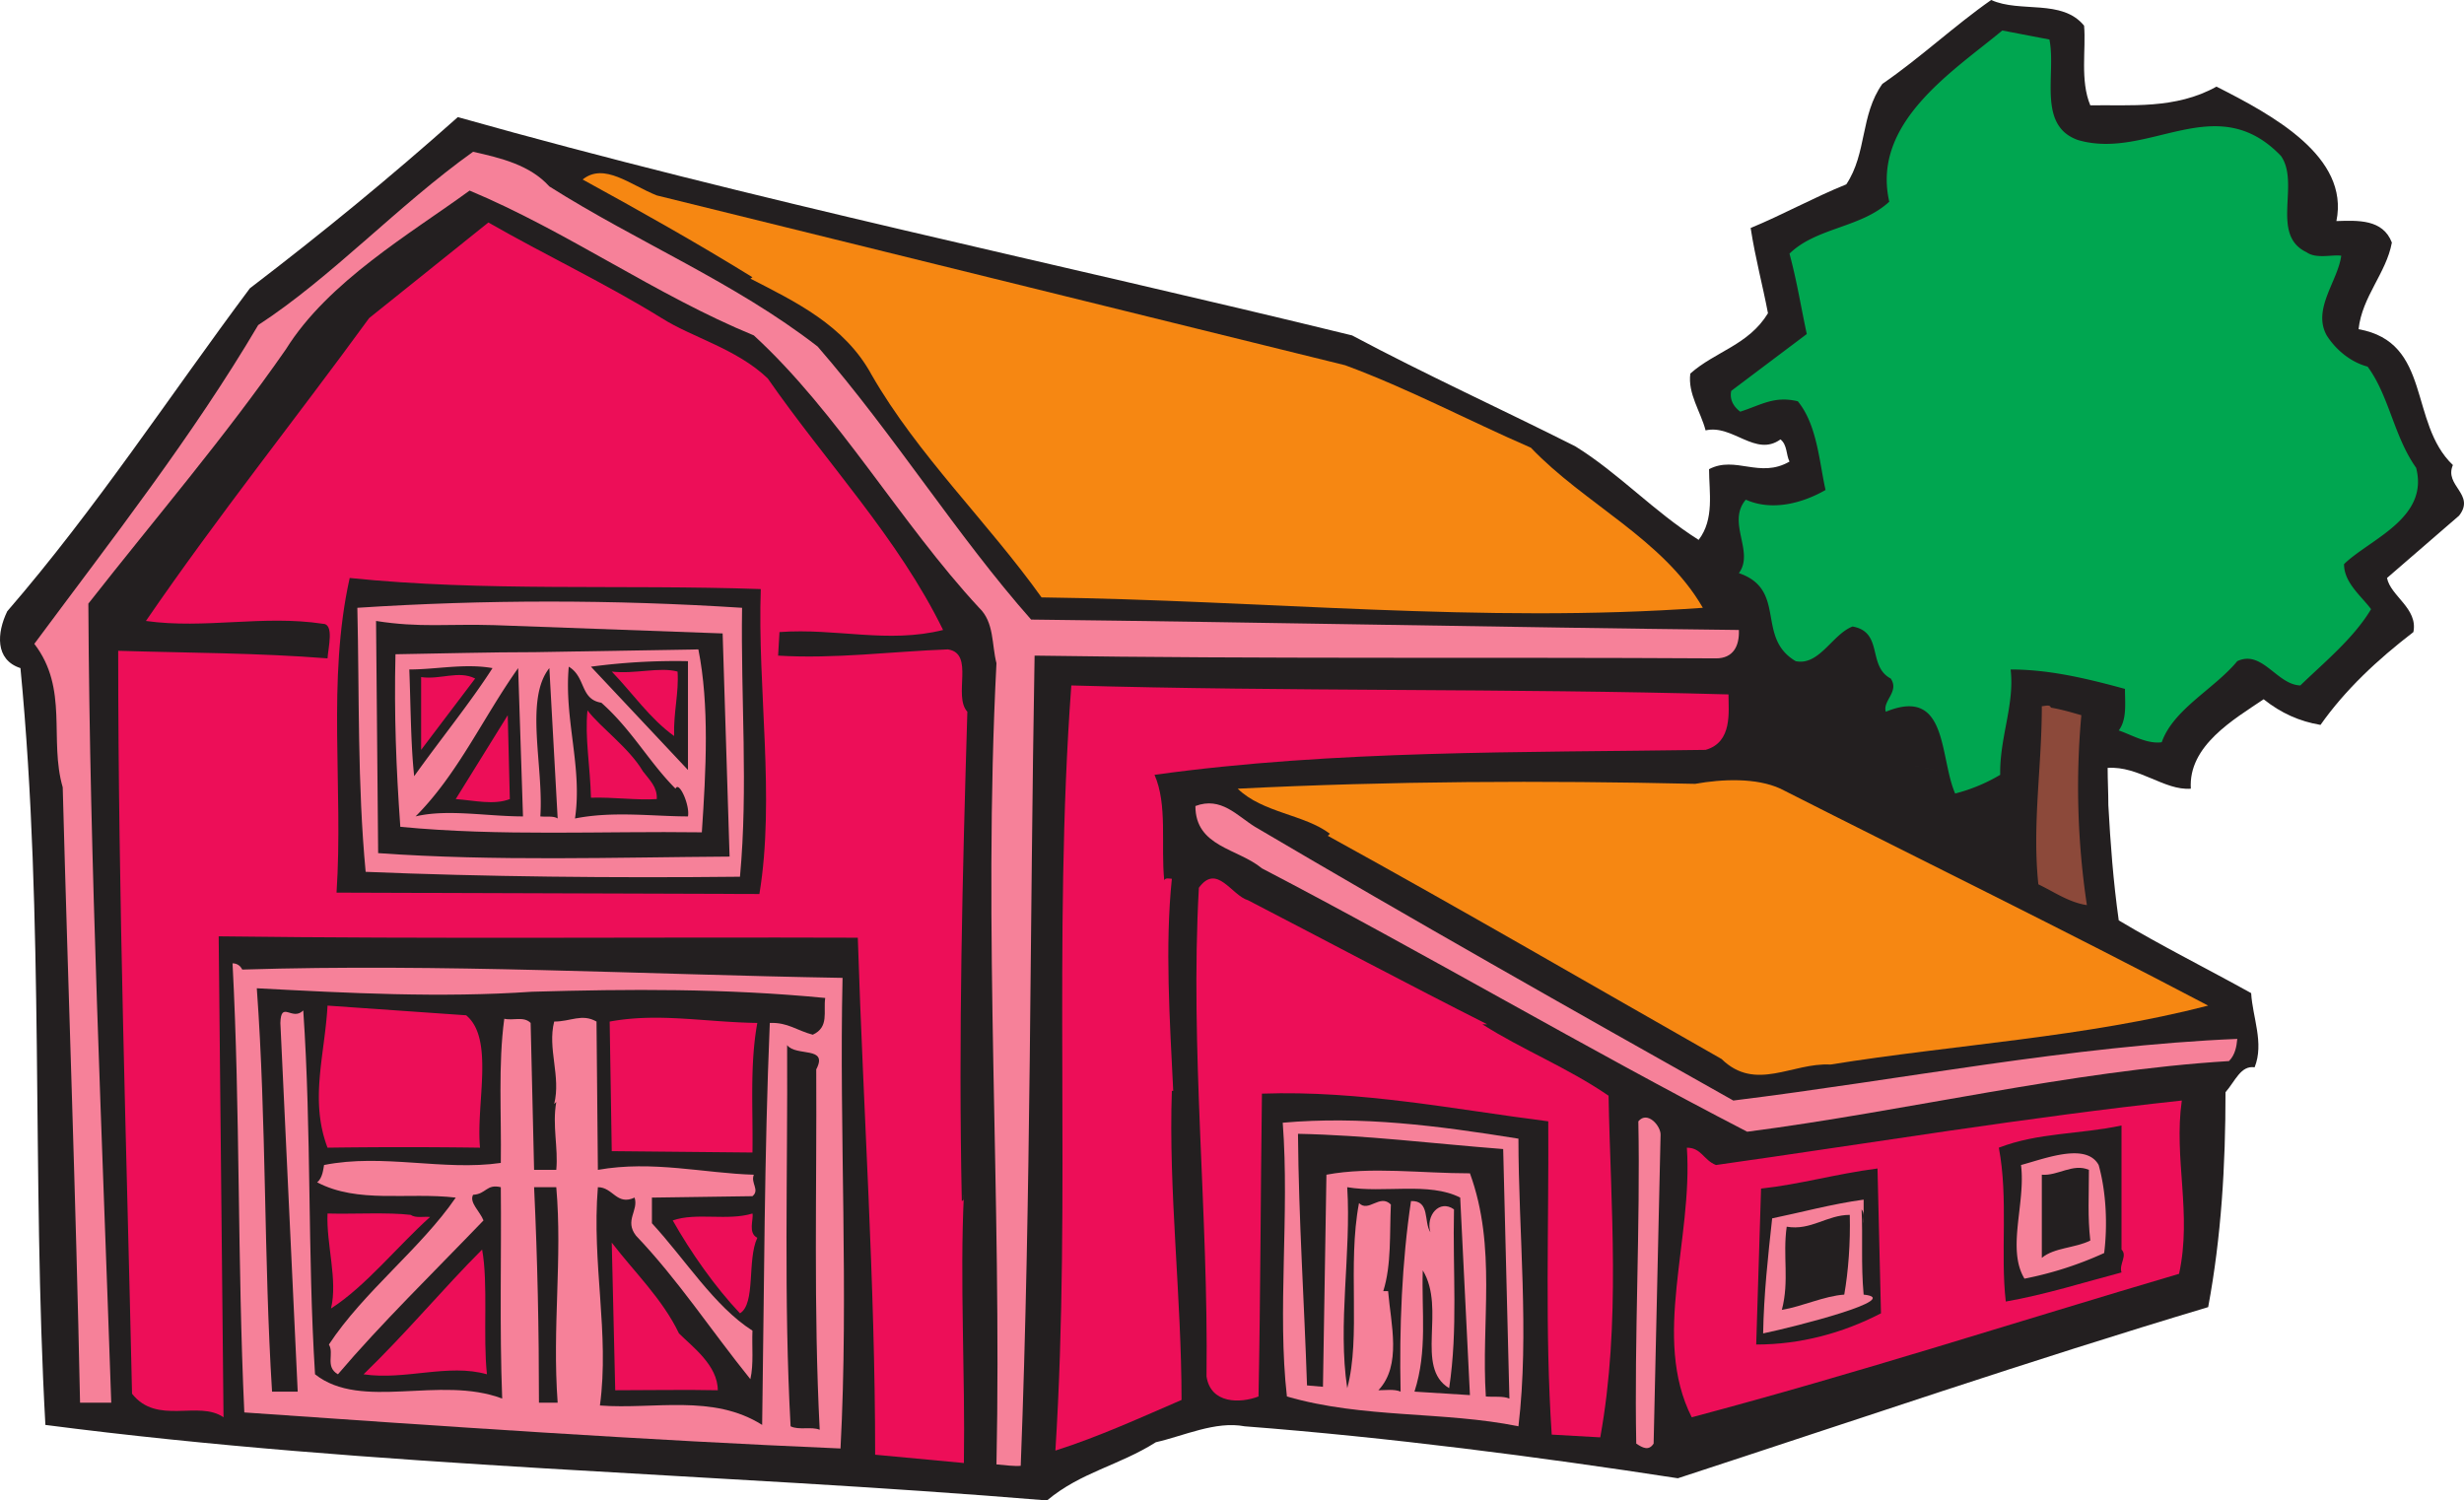
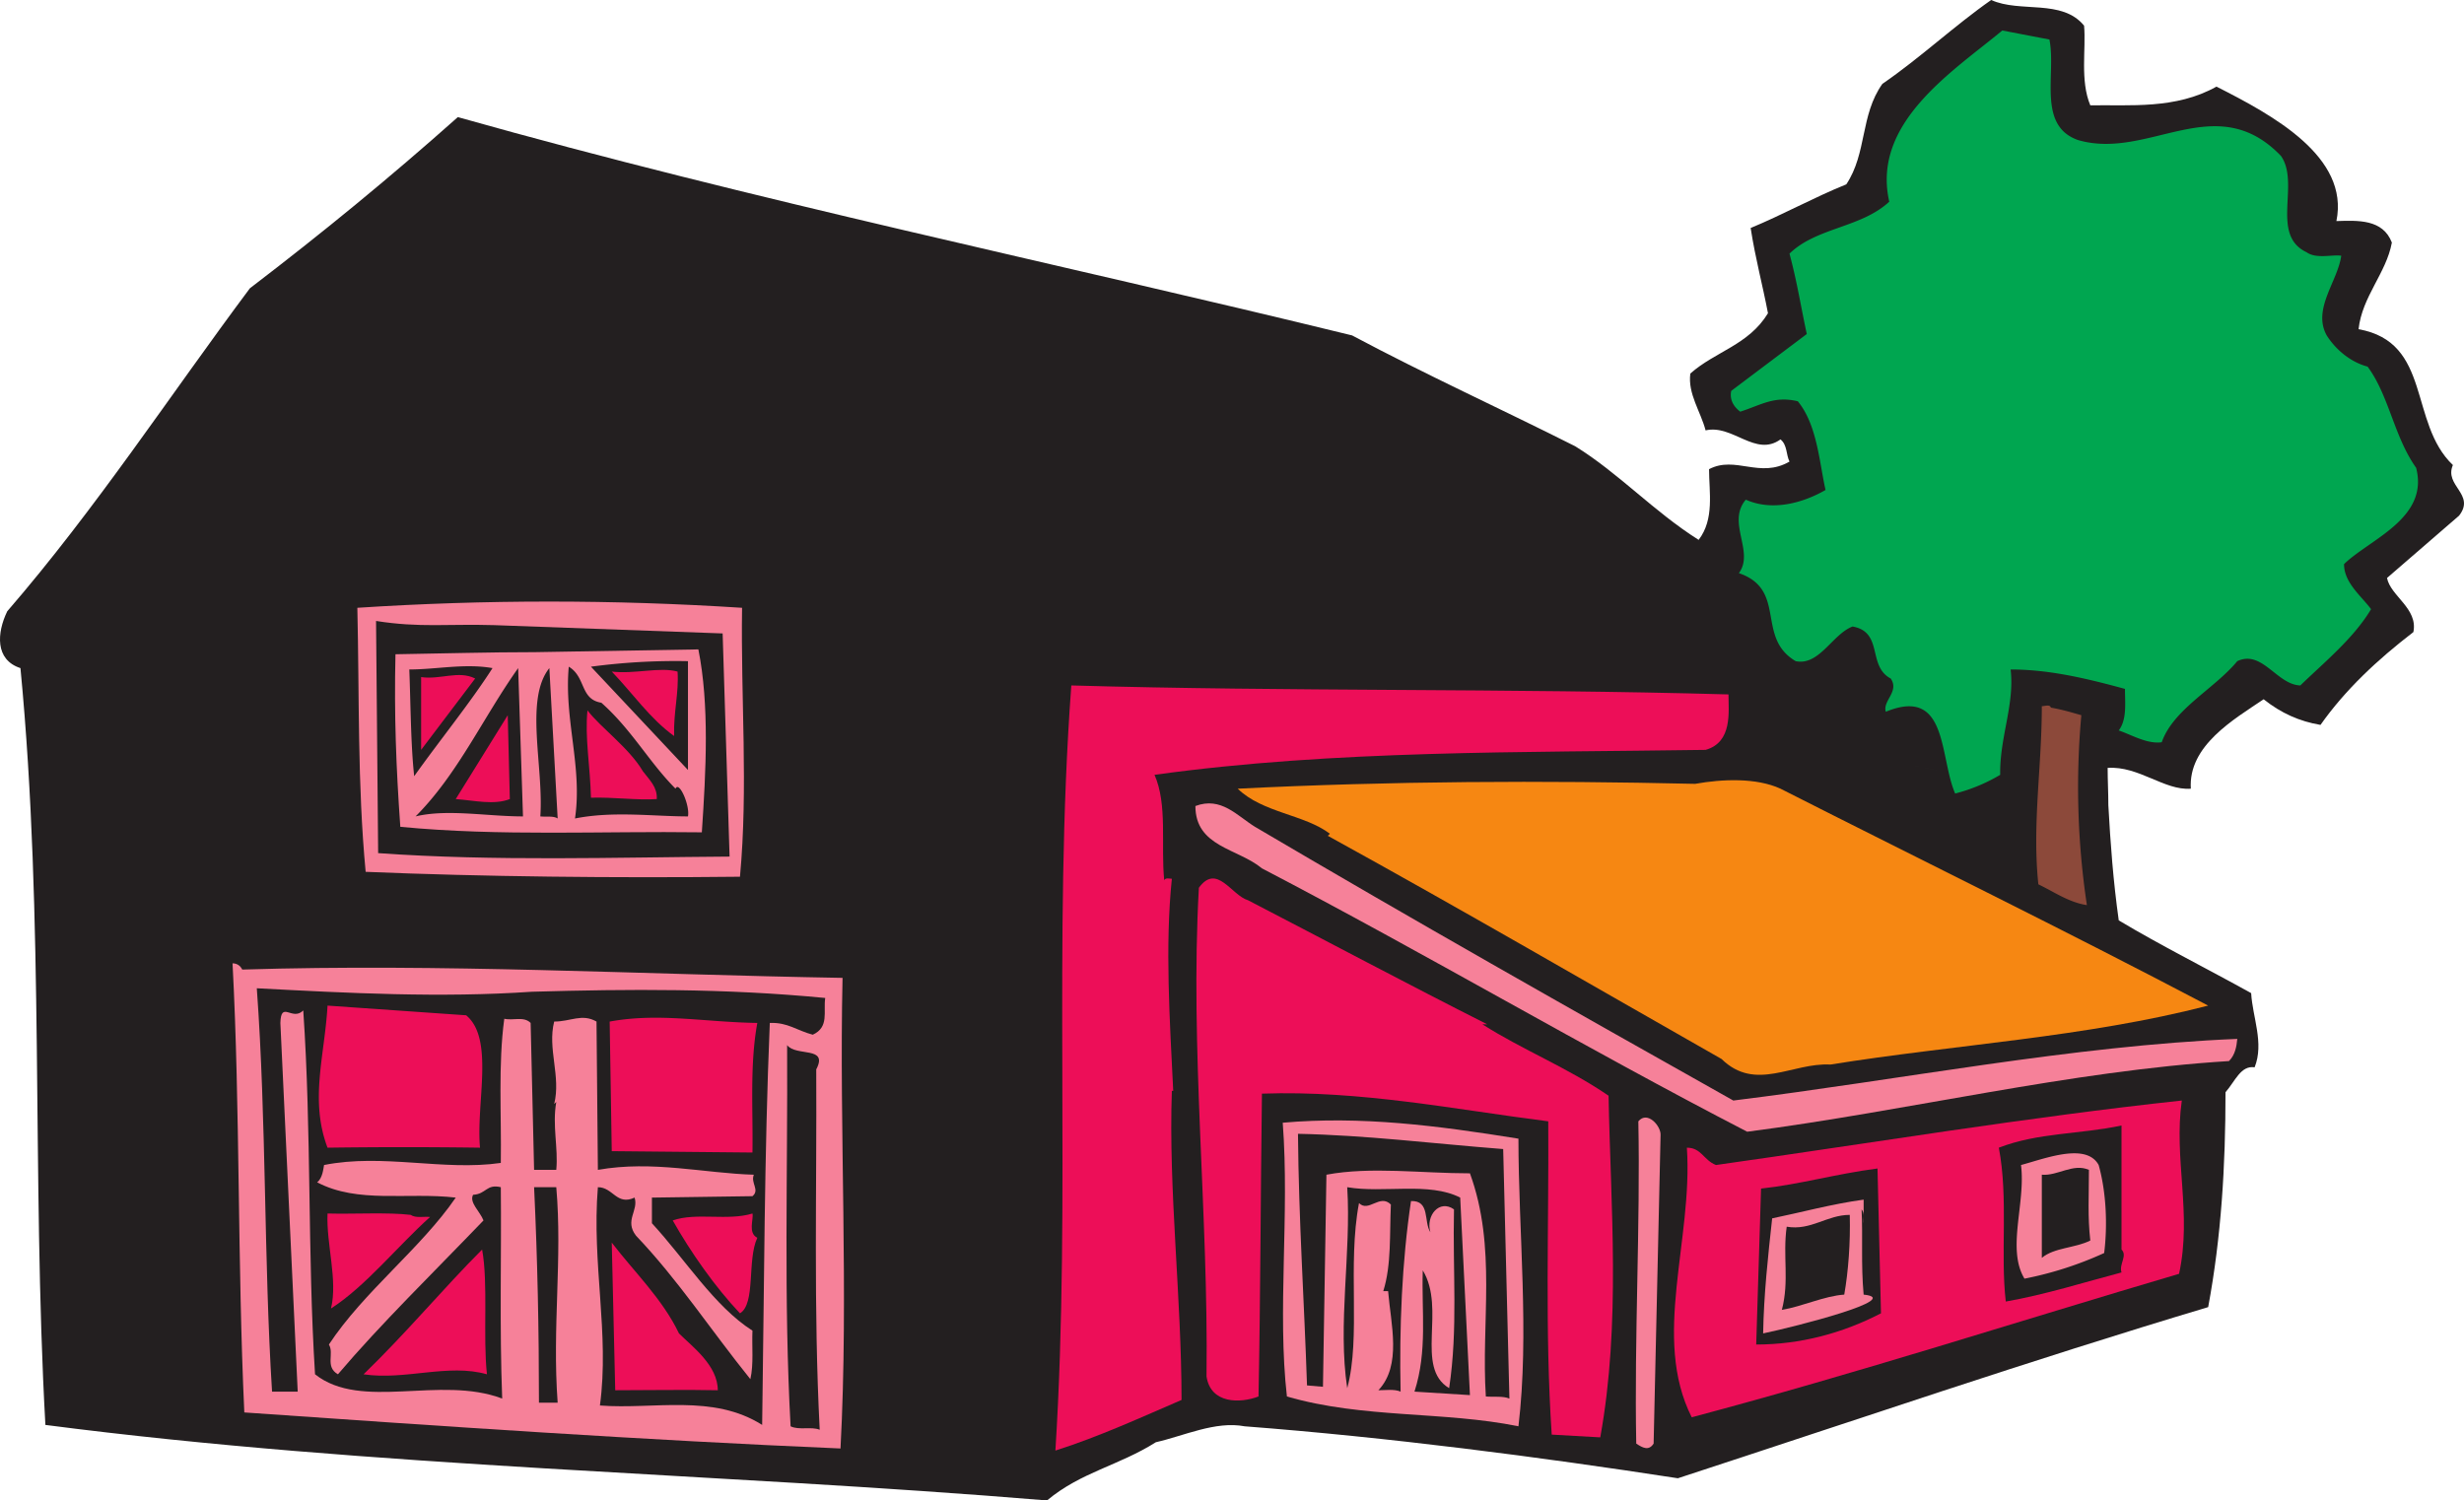
<svg xmlns="http://www.w3.org/2000/svg" width="216.559" height="131.879">
  <path fill="#231f20" d="M183.168 2.254c.184 2.07-.367 4.812.547 7.004 3.477-.059 7.496.367 11.09-1.645 4.934 2.5 11.7 6.153 10.54 11.817 1.89-.059 4.081-.18 4.874 1.89-.488 2.68-2.62 4.75-2.926 7.614 6.461 1.156 4.387 8.222 8.29 11.941-.793 1.824 2.007 2.559.546 4.445l-6.336 5.48c.305 1.587 2.743 2.68 2.317 4.755-3.168 2.437-5.973 5.054-8.164 8.16-1.828-.305-3.473-1.035-4.996-2.254-2.621 1.77-6.64 4.082-6.399 7.86-2.316.183-4.57-2.012-7.312-1.829 0 1.098.062 2.195.062 3.29l-17-3.473c.551 2.316 1.098 4.754 3.23 6.152l4.571-1.52c.363 1.399-1.156 3.227-.55 4.262-6.458-3.226-13.462-6.09-20.165-9.5-1.523-1.281-.242-3.535-.61-5.547 2.317-.73 4.509 1.524 6.825-.12-.242 1.769-.305 3.288 1.219 4.57 1.644 1.765 3.836-.489 5.238.667.063.368.121.672.242 1.036l17 3.472c.184 3.352.426 6.64.914 10.114 3.657 2.19 7.797 4.261 11.637 6.394.121 2.133 1.156 4.387.305 6.52-1.219-.184-1.707 1.218-2.559 2.191 0 6.457-.367 12.672-1.523 18.887-15.657 4.687-31.133 9.988-46.61 15.043-12.246-1.887-25.406-3.594-38.078-4.567-2.558-.488-5.36.852-7.797 1.399-3.289 2.074-6.578 2.62-9.566 5.117-29.426-2.438-58.973-2.863-88.035-6.637-1.219-21.992-.059-44.41-2.192-66.52-2.254-.73-2.074-3.109-1.16-4.995C8.438 44.71 14.954 34.719 21.961 25.34c6.457-4.934 12.247-9.684 18.278-15.047 26.136 7.371 52.457 12.793 78.594 19.187 6.519 3.473 13.218 6.52 19.617 9.747 3.84 2.378 6.886 5.726 10.843 8.226 1.403-1.828.915-4.203.915-6.215 2.316-1.218 4.449.852 7.07-.668-.309-.61-.184-1.465-.793-1.949-2.195 1.582-4.203-1.344-6.582-.793-.426-1.644-1.582-3.23-1.34-4.996 2.195-1.95 5.117-2.496 6.824-5.3-.488-2.56-1.097-4.75-1.523-7.493 2.804-1.156 5.543-2.68 8.406-3.836 1.828-2.742 1.219-6.09 3.172-8.832 3.289-2.254 6.336-5.117 9.562-7.371 2.559 1.156 6.215-.121 8.164 2.254" />
  <path fill="#00a650" d="M180.122 3.473c.609 3.043-1.094 7.55 2.5 8.832 6.214 1.828 12.125-4.57 17.851 1.402 1.703 2.434-.976 6.941 2.254 8.465.852.61 2.254.183 3.043.305-.305 2.253-2.559 4.691-1.277 7.003.851 1.344 2.191 2.375 3.593 2.743 1.891 2.558 2.317 6.152 4.266 8.894 1.156 4.446-4.082 6.274-6.336 8.465 0 1.648 1.524 2.805 2.375 3.961-1.523 2.559-4.14 4.691-6.215 6.703-2.07-.062-3.351-3.168-5.543-2.133-2.011 2.438-5.605 4.203-6.64 7.125-1.282.184-2.68-.668-3.778-1.035.73-.973.547-2.375.547-3.652-3.347-.914-6.64-1.707-10.05-1.707.363 3.105-.977 5.968-.915 9.258a15.048 15.048 0 0 1-3.96 1.644c-1.403-3.226-.61-9.441-6.094-7.187-.301-.973 1.218-1.766.43-2.922-2.075-1.098-.614-4.082-3.352-4.57-1.77.671-2.926 3.472-4.996 3.046-3.535-2.074-.73-6.277-4.996-7.738 1.398-1.887-1.098-4.445.609-6.457 2.316 1.035 4.996.305 7.008-.852-.551-2.437-.735-5.726-2.438-7.796-2.074-.489-3.168.304-5.058.914-.489-.368-.973-.977-.793-1.829l6.64-4.996c-.547-2.558-.851-4.566-1.52-7.066 2.376-2.313 6.274-2.254 8.77-4.566-1.582-6.946 5.606-11.454 9.934-15.047l4.14.793" />
-   <path fill="#f68199" d="M48.282 16.387c7.797 4.933 16.265 8.406 23.578 14.07 6.762 7.797 12.246 16.629 18.765 24 20.59.242 41.184.672 62.204.914.058 1.402-.489 2.496-2.012 2.496-20.043-.12-39.781.063-59.887-.242-.426 23.758-.305 47.512-1.219 71.21-.488.06-1.464-.062-2.132-.124.488-23.512-1.22-46.781 0-70.418-.426-1.645-.184-3.594-1.524-4.871-6.945-7.492-12.367-17.117-19.8-23.942-8.59-3.53-16.387-9.136-24.981-12.73-5.176 3.777-12.426 7.98-16.145 13.95-5.421 7.796-11.39 14.741-17.363 22.355.121 23.148 1.219 46.785 2.012 70.234H7.036C6.668 105.2 6 87.41 5.512 69.2c-1.219-4.203.547-8.648-2.496-12.61 6.82-9.198 13.89-18.214 19.676-28.019C29.152 24.367 35 18.031 41.579 13.34c2.437.547 4.996 1.156 6.703 3.047" />
-   <path fill="#f68712" d="m57.723 17.176 60.5 14.926c5.606 2.07 10.844 4.87 16.328 7.25 4.692 4.933 11.637 8.039 15.11 14.07-19.438 1.402-38.625-.672-58.121-.914-4.692-6.578-10.907-12.547-14.93-19.555-2.375-4.383-6.762-6.457-10.66-8.465l.183-.12c-4.933-3.048-9.933-5.852-14.925-8.59 1.886-1.524 4.203.484 6.515 1.398" />
-   <path fill="#ed0e58" d="M58.153 27.96c2.68 1.704 6.578 2.68 9.32 5.298 5.117 7.37 11.453 14.012 15.414 22.113-4.875 1.219-9.383-.184-14.379.184l-.12 2.07c4.995.305 9.991-.367 14.925-.547 2.375.363.426 4.078 1.707 5.48-.426 14.255-.793 28.387-.488 43.008.304-.125.12-.367.183-.55-.367 7.617.121 15.656 0 23.574l-7.8-.73c0-15.169-1.036-30.094-1.524-45.442-18.457-.063-37.223.121-56.172-.121l.426 42.273c-2.191-1.523-5.848.73-8.04-2.07-.487-21.809-1.218-43.617-1.218-65.3 5.91.183 12.367.183 18.399.667.062-.972.609-3.043-.426-3.043-5.238-.793-10.36.485-15.535-.246 6.394-9.32 13.097-17.664 19.617-26.617l10.48-8.406c4.993 2.863 10.414 5.418 15.23 8.406" />
  <path fill="#231f20" d="M66.864 51.777c-.305 8.711 1.277 18.336-.121 26.801l-37.164-.121c.609-9.258-.856-18.64 1.156-27.656 11.82 1.219 23.883.55 36.129.976" />
  <path fill="#f68199" d="M65.22 53.422c-.122 7.918.546 15.777-.184 23.637-11.028.12-22.602 0-32.899-.43-.73-7.734-.55-15.473-.73-23.207 11.21-.73 22.48-.73 33.812 0" />
  <path fill="#231f20" d="m43.407 54.945 20.105.73.61 19.614c-10.051.063-20.594.426-30.887-.305l-.184-20.406c3.836.61 6.336.246 10.356.367" />
  <path fill="#f68199" d="m47.063 57.32 14.316-.242c.977 4.871.672 10.66.305 16.078-8.832-.12-17.668.367-26.5-.484-.367-5.18-.55-9.809-.426-15.168 4.078-.063 8.164-.184 12.305-.184" />
  <path fill="#231f20" d="m60.465 67.676-8.527-9.078a55.935 55.935 0 0 1 8.527-.485v9.563m-17.179-8.953c-1.95 3.043-4.63 6.332-6.883 9.5-.305-2.801-.305-6.211-.43-9.38 2.379 0 4.875-.55 7.313-.12m9.566 3.043c2.68 2.375 4.203 5.238 6.52 7.554.304-.73 1.277 1.461 1.093 2.438-3.043 0-6.578-.488-9.93.183.673-4.507-.972-8.71-.546-13.343 1.523.914.972 2.863 2.863 3.168m-6.887 9.992c-3.168 0-6.64-.672-9.441 0 3.715-3.719 5.91-8.653 9.016-13.035l.425 13.035m3.047.183c-.367-.246-.972-.125-1.523-.183.304-4.387-1.403-10.297.793-13.035l.73 13.218" />
  <path fill="#ed0e58" d="M59.551 59.027c.125 1.887-.363 3.532-.304 5.664-2.13-1.523-3.653-3.777-5.48-5.664 2.007.243 4.202-.43 5.784 0m-17.789.61-4.75 6.273v-6.398c1.703.246 3.29-.61 4.75.125m110.153 1.398c0 1.524.367 4.203-2.012 4.875-16.024.242-32.653 0-48.434 2.192 1.156 2.62.547 6.152.852 9.261.125-.246.488-.125.672-.125-.61 5.91-.184 12.426.12 18.64h-.12c-.305 8.774.851 18.153.851 27.169-3.535 1.523-7.25 3.23-11.086 4.45 1.399-22.235-.246-45.079 1.399-67.25 19.07.546 38.32.241 57.758.788" />
  <path fill="#8c493a" d="M180.247 62.195c1.035.18 1.824.426 2.68.668a69.984 69.984 0 0 0 .488 16.692c-1.586-.243-2.868-1.157-4.266-1.828-.55-5.301.305-10.235.305-15.657.242 0 .73-.18.793.125" />
  <path fill="#ed0e58" d="M56.508 67.797c.61.793 1.278 1.402 1.215 2.437-1.703.121-3.836-.183-5.785-.12-.063-2.743-.55-5.302-.305-7.677 1.157 1.524 3.657 3.29 4.875 5.36M44.81 70.234c-1.403.547-3.11.121-4.755 0l4.57-7.37.184 7.37" />
  <path fill="#f68712" d="M148.989 68.895c2.379-.426 5.363-.551 7.496.425 12.246 6.215 24.855 12.368 37.59 19.067-10.844 2.8-22.176 3.41-33.203 5.18-3.352-.184-6.582 2.433-9.567-.489-11.578-6.578-22.543-12.976-34.605-19.617l.183-.18c-2.254-1.707-5.91-1.828-8.101-3.96 13.46-.673 26.804-.731 40.207-.426" />
  <path fill="#f68199" d="M110.301 72.672c13.953 8.223 27.418 15.836 42.04 24.058 14.745-1.824 29.73-4.812 44.292-5.418-.062.668-.183 1.399-.73 1.95-13.89.851-28.27 4.383-42.344 6.21-14.258-7.37-28.27-15.656-42.648-23.148-2.13-1.765-5.848-1.886-5.848-5.48 2.254-.852 3.656.851 5.238 1.828" />
  <path fill="#ed0e58" d="M109.696 79.129c6.578 3.41 14.254 7.492 21.015 10.902h-.425c3.535 2.254 7.433 3.778 11.09 6.274.18 9.687 1.093 19.98-.731 30.03l-4.266-.241c-.609-9.2-.246-18.094-.304-27.535-8.164-1.036-16.512-2.739-25.164-2.434-.121 8.89-.121 17.48-.301 26.617-1.586.61-4.207.672-4.57-1.765.18-14.375-1.465-28.692-.672-42.946 1.586-2.191 2.863.672 4.328 1.098" />
  <path fill="#f68199" d="M21.293 85.219c17.606-.547 34.907.426 52.758.73-.304 13.524.551 27.594-.18 41.364-17.242-.731-34.91-1.95-52.398-3.168-.61-13.157-.363-26.743-1.035-39.473.367 0 .672.18.855.547" />
  <path fill="#231f20" d="M46.758 87.168c8.532-.242 16.938-.305 25.77.547-.18 1.219.367 2.558-1.094 3.23-1.402-.367-2.195-1.097-3.777-1.035-.489 11.633-.489 23.149-.672 35.332-4.324-2.742-9.504-1.344-14.258-1.707.856-6.336-.73-12.426-.18-19.187 1.34 0 1.645 1.644 3.227.914.367 1.156-.914 2.008.125 3.347 3.715 3.899 6.516 8.223 10.05 12.61.305-1.34.122-2.864.184-4.262-3.351-2.133-5.91-6.273-8.836-9.441v-2.254l8.836-.125c.668-.547-.183-1.157.121-1.887-4.324-.121-8.894-1.281-13.707-.426l-.12-13.035c-1.282-.73-2.255 0-3.72 0-.609 2.375.61 4.813 0 7.246l.184-.18c-.367 2.07.184 4.02 0 5.97h-1.95l-.304-12.915c-.61-.61-1.523-.183-2.316-.367-.547 4.023-.242 8.469-.305 12.672-5.055.73-10.355-.852-15.535.183-.063.305-.121 1.157-.61 1.52 3.594 1.89 7.922.855 12.184 1.344-3.043 4.445-8.101 8.281-11.148 12.914.488.789-.364 1.949.793 2.617 3.777-4.445 8.347-8.895 12.793-13.523-.305-.793-1.278-1.583-.914-2.254 1.16-.059 1.16-.973 2.437-.668.063 5.968-.121 12.363.121 18.578-5.48-2.07-12.367 1.097-16.449-2.133-.668-10.66-.305-21.32-1.035-31.98-.973.976-1.95-.915-2.012 1.097l1.524 32.406H23.91c-.73-11.632-.485-23.695-1.34-35.453 8.043.426 16.144.852 24.187.305" />
  <path fill="#ed0e58" d="M40.97 89.238c2.5 2.075.855 7.739 1.218 11.637a482.805 482.805 0 0 0-13.402 0c-1.586-4.203-.243-8.102 0-12.488l12.183.851m25.591.672c-.673 3.715-.368 7.55-.427 11.39l-12.367-.12-.183-11.39c4.324-.794 8.406.058 12.976.12" />
  <path fill="#231f20" d="M71.739 93.992c.058 10.535-.246 20.895.304 31.676-.73-.305-1.828.059-2.558-.305-.61-11.148-.246-22.113-.305-33.504.79 1.036 3.653.059 2.559 2.133" />
  <path fill="#ed0e58" d="M191.758 96.73c-.73 5.118.914 9.93-.242 15.23-14.258 4.204-28.148 8.712-42.832 12.61-3.531-7.004.121-15.593-.426-23.695 1.282 0 1.461 1.094 2.559 1.523 13.402-1.89 27.297-4.203 40.941-5.668" />
  <path fill="#f68199" d="M133.454 100.082c0 8.223.976 17.117 0 25.281-6.579-1.34-13.649-.672-20.348-2.62-.856-7.493.242-15.962-.367-24.063 6.886-.606 13.527.246 20.715 1.402m12.492-.305-.61 27.106c-.43.672-.976.367-1.527 0-.18-9.317.367-19.188.184-28.324.793-.973 2.011.425 1.953 1.218" />
  <path fill="#231f20" d="M186.458 109.828c.55.55-.243 1.281 0 2.012-3.227.851-6.7 1.95-10.172 2.558-.489-4.265.242-9.015-.61-13.523 3.473-1.34 7.067-1.16 10.782-1.95v10.903m-53.798 13.098c-.546-.242-1.398-.121-2.07-.184-.425-6.52.977-13.097-1.398-19.613-4.266 0-8.715-.61-12.613.121l-.305 18.64-1.402-.12c-.243-7.372-.73-14.5-.793-22.114 6.035.121 11.761.852 18.035 1.34l.547 21.93" />
  <path fill="#f68199" d="M184.45 102.398c.668 2.375.789 5.297.484 7.735a31.391 31.391 0 0 1-7.004 2.254c-1.586-2.617.121-6.64-.305-9.989 2.07-.55 5.727-2.011 6.825 0" />
  <path fill="#231f20" d="M183.594 102.824c0 2.313-.12 4.082.121 6.211-1.34.672-3.168.61-4.261 1.524v-7.309c1.398.121 2.742-1.035 4.14-.426m-18.277 12.61c-3.41 1.765-7.125 2.742-10.965 2.742l.426-13.707c3.414-.367 6.52-1.282 10.234-1.766l.305 12.73M48.891 104.348c.547 6.273-.367 12.304.121 18.941h-1.644c0-6.394-.121-12.426-.426-18.941h1.95m79.444.914.856 17.36-4.875-.306c1.156-3.593.61-7.003.73-10.66 2.07 3.41-.73 8.528 2.317 10.356.789-5.239.304-10.235.426-15.715-1.282-.914-2.5.547-2.075 2.008-.605-.914 0-2.801-1.703-2.739-.793 5.297-1.039 11.145-.914 16.75-.55-.242-1.34-.12-1.953-.12 2.074-2.196 1.098-5.79.855-8.712h-.425c.73-2.316.547-5.054.668-7.613-.973-.976-1.95.73-2.801-.125-1.035 5.422.183 11.758-1.035 16.266-.856-5.664.363-11.817 0-17.664 3.168.547 7.187-.489 9.93.914" />
  <path fill="#f68199" d="M163.793 107.516c-.058-.368.125-.856-.18-1.22.122 2.497-.062 4.813.18 7.493 3.598.363-5.91 2.8-8.832 3.41.059-3.41.426-6.761.793-10.113 2.375-.484 5.297-1.277 8.04-1.645v2.075" />
  <path fill="#ed0e58" d="M36.098 106.781c.426.305 1.156.125 1.703.184-2.8 2.5-5.664 6.094-8.71 8.043.609-2.5-.426-5.668-.305-8.348 2.254.063 5.359-.12 7.312.121m30.462 2.012c-.915 1.95-.122 5.785-1.524 6.64-2.192-2.316-4.325-5.359-5.91-8.163 2.074-.73 4.812.062 7.007-.61.121.488-.425 1.707.426 2.133" />
  <path fill="#231f20" d="M162.575 106.781c.062 2.438-.121 4.938-.485 7.008-1.77.121-3.656 1.035-5.484 1.34.672-2.559.062-4.75.426-7.309 2.133.364 3.535-1.039 5.543-1.039" />
  <path fill="#ed0e58" d="M59.676 117.2c1.157 1.155 3.41 2.8 3.41 4.995-2.804-.062-6.03 0-9.015 0l-.305-12.976c2.008 2.62 4.445 4.933 5.91 7.98m-16.879 3.594c-3.41-.973-7.187.547-10.843 0 3.777-3.652 7.007-7.555 10.418-10.965.55 2.985.062 7.613.425 10.965" />
</svg>